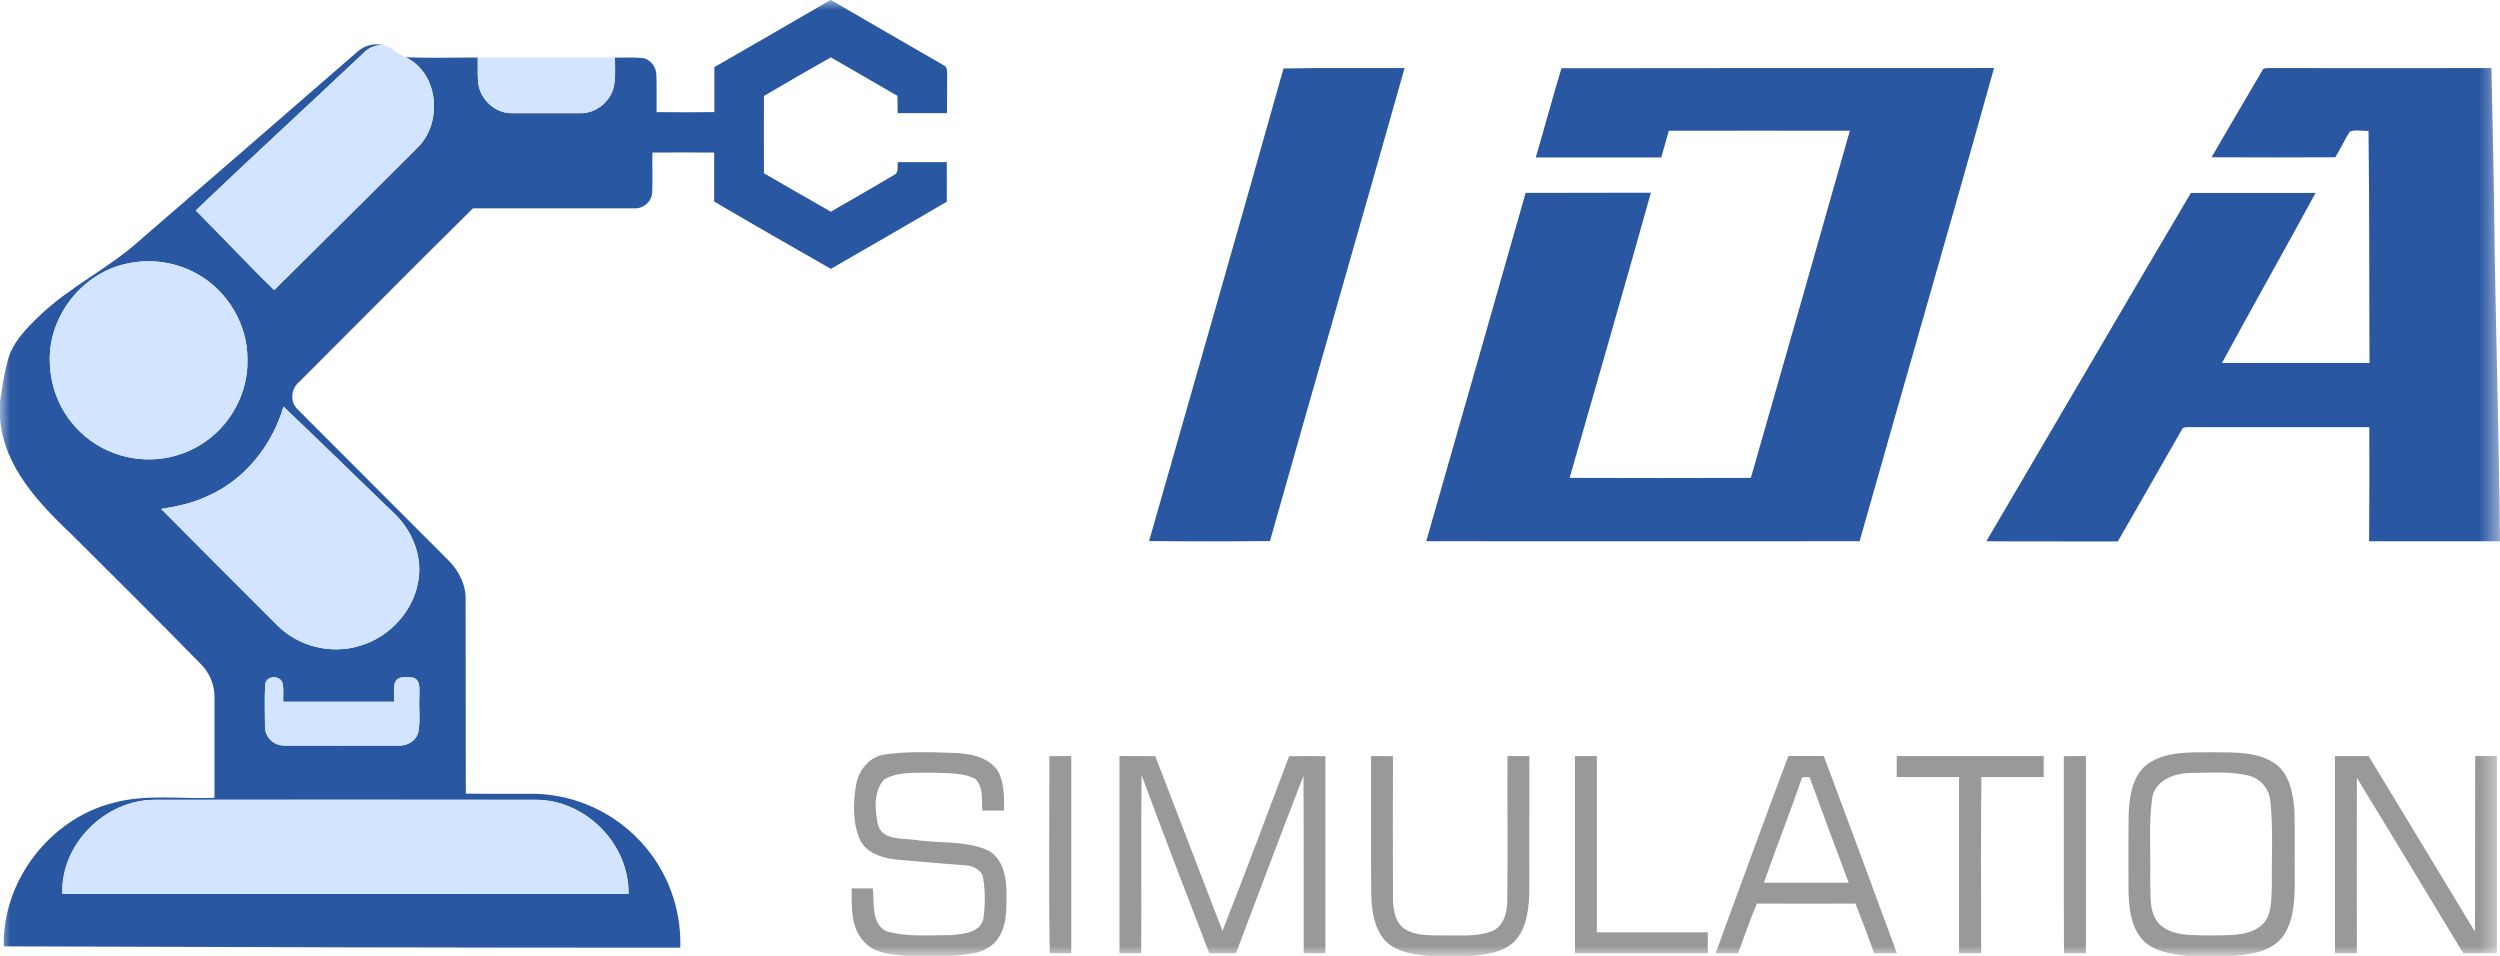
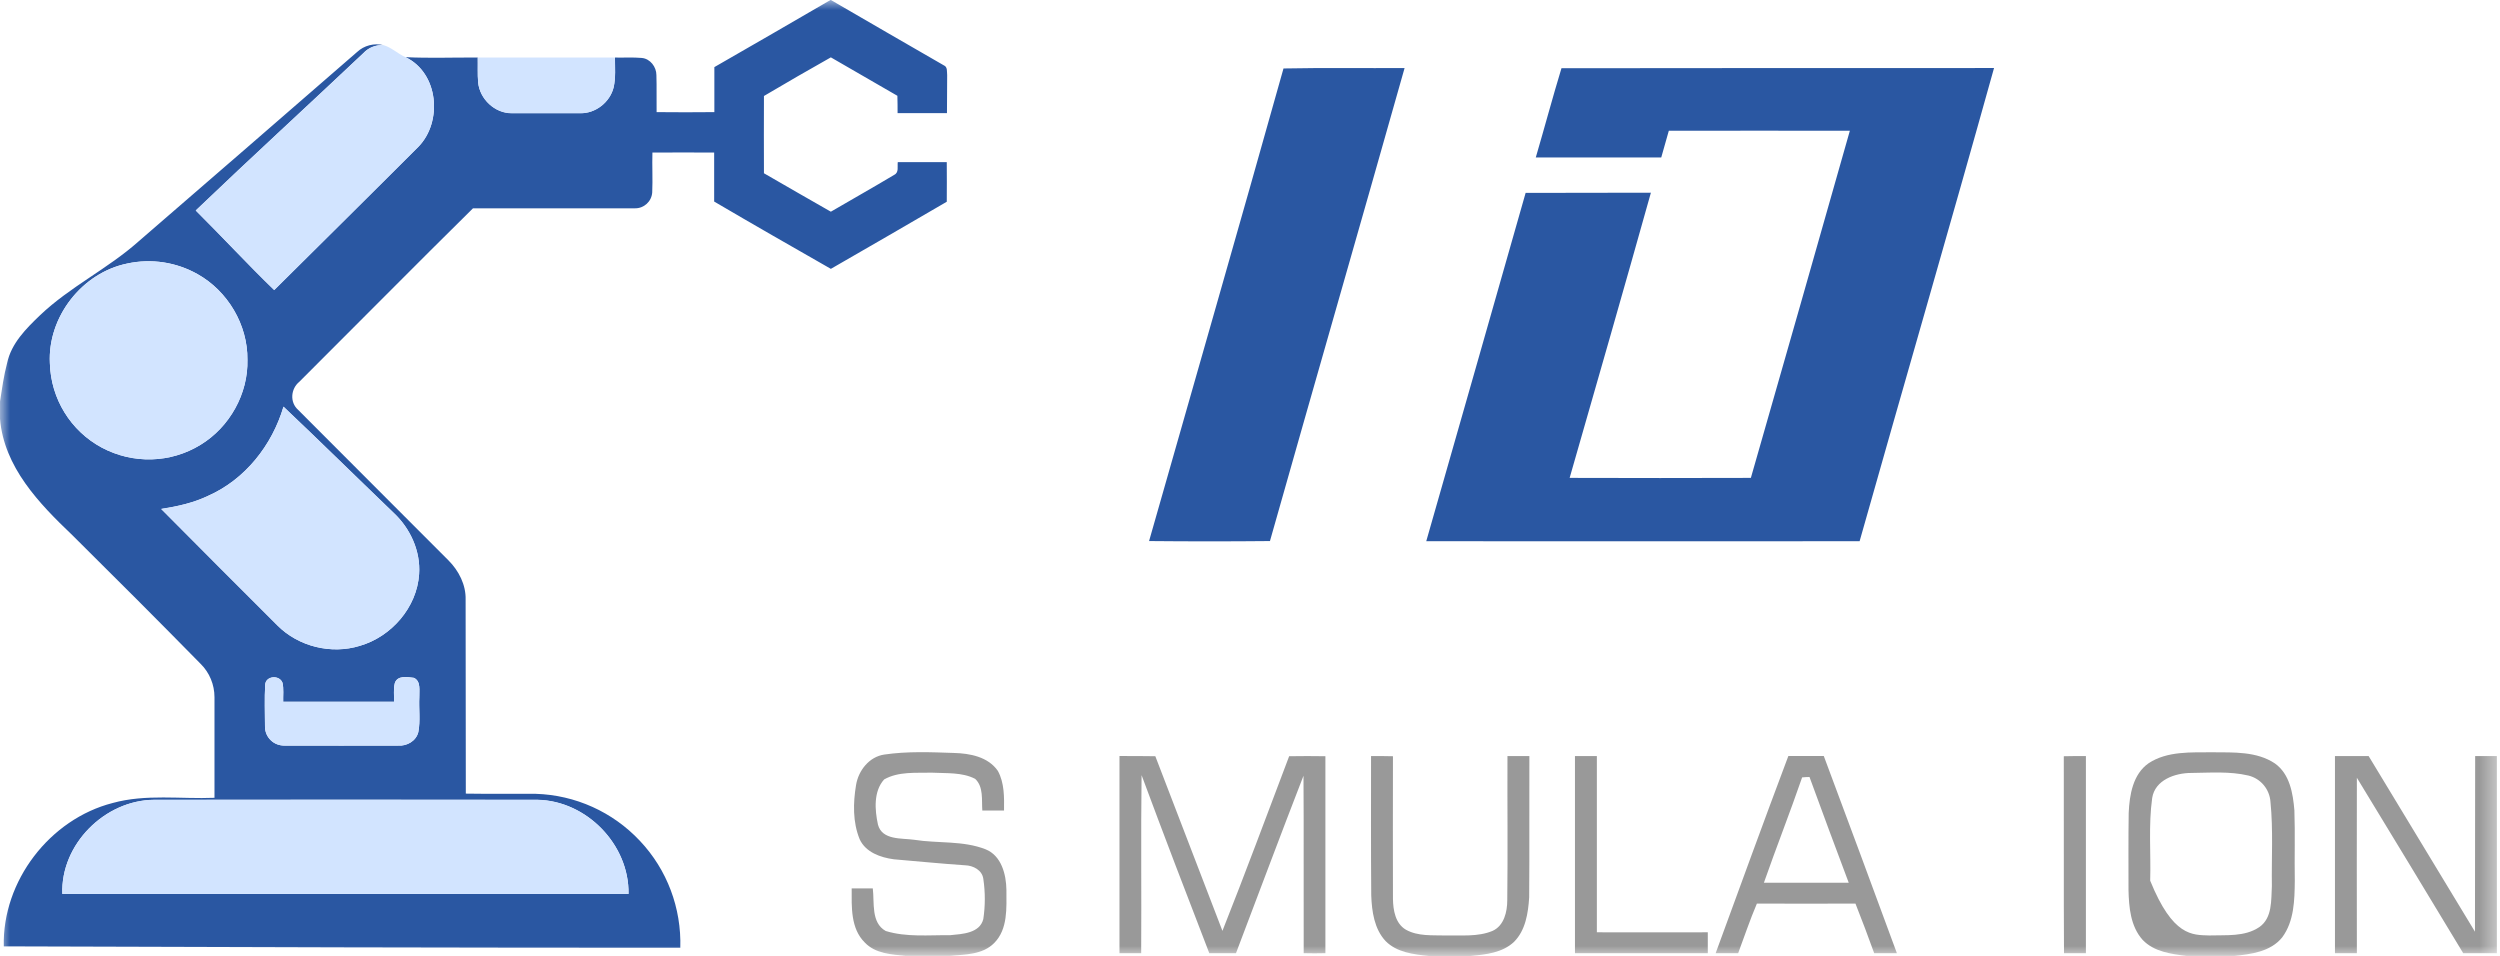
<svg xmlns="http://www.w3.org/2000/svg" xmlns:xlink="http://www.w3.org/1999/xlink" width="125.532" height="48" viewBox="0 0 125.532 48" fill="none">
  <defs>
    <rect id="path_0" x="0" y="0" width="125.532" height="48" />
  </defs>
  <g opacity="1" transform="translate(0 0)  rotate(0 62.766 24)">
    <mask id="bg-mask-0" fill="white">
      <use xlink:href="#path_0" />
    </mask>
    <g mask="url(#bg-mask-0)">
      <path id="分组 1" fill-rule="evenodd" style="fill:#2A57A2" transform="translate(0 0)  rotate(0 23.778 23.793)" opacity="1" d="M41.72 13.5C43.66 12.38 45.61 11.26 47.54 10.13C47.54 9.47 47.55 8.8 47.54 8.14C46.72 8.14 45.9 8.14 45.08 8.14C45.05 8.36 45.15 8.66 44.9 8.78C43.85 9.41 42.78 10.01 41.72 10.63C40.6 9.99 39.48 9.35 38.36 8.7C38.35 7.41 38.36 6.11 38.36 4.82C39.47 4.16 40.59 3.52 41.72 2.88C42.83 3.52 43.95 4.17 45.06 4.81C45.07 5.1 45.07 5.39 45.07 5.68C45.9 5.68 46.72 5.68 47.55 5.68C47.56 5.05 47.55 4.41 47.56 3.77C47.54 3.6 47.59 3.36 47.39 3.28C45.5 2.19 43.61 1.1 41.72 0L41.7 0C39.76 1.13 37.82 2.25 35.87 3.37C35.87 4.12 35.87 4.88 35.87 5.63C34.9 5.64 33.94 5.64 32.97 5.63C32.96 5.01 32.98 4.39 32.96 3.77C32.96 3.36 32.65 2.95 32.23 2.91C31.78 2.87 31.33 2.9 30.88 2.89C30.88 3.39 30.92 3.89 30.81 4.38C30.63 5.13 29.9 5.71 29.12 5.68C27.98 5.68 26.84 5.68 25.7 5.68C24.85 5.69 24.08 4.97 24.01 4.13C23.97 3.72 24 3.3 23.99 2.89C22.78 2.88 21.57 2.93 20.36 2.87C22.02 3.66 22.24 6.11 21.01 7.37C18.6 9.78 16.18 12.17 13.77 14.56C12.42 13.26 11.16 11.89 9.83 10.57C12.61 7.91 15.45 5.31 18.24 2.67C18.5 2.39 18.88 2.24 19.27 2.27C18.79 2.15 18.28 2.28 17.92 2.62C14.27 5.79 10.62 8.96 6.96 12.12C5.41 13.5 3.51 14.4 2.01 15.83C1.31 16.5 0.57 17.24 0.36 18.22C0.19 18.86 0.1 19.51 0 20.16L0 21.03C0.2 23.45 1.96 25.28 3.63 26.87C5.79 29.01 7.94 31.16 10.07 33.33C10.52 33.77 10.77 34.38 10.77 35.01C10.77 36.69 10.77 38.38 10.77 40.06C9.07 40.13 7.32 39.86 5.66 40.32C2.5 41.13 0.11 44.24 0.19 47.52C11.51 47.56 22.84 47.59 34.16 47.59C34.22 45.6 33.5 43.67 32.13 42.22C30.77 40.77 28.89 39.92 26.9 39.86C25.73 39.85 24.56 39.87 23.39 39.85C23.38 36.61 23.39 33.36 23.38 30.11C23.4 29.37 23.04 28.66 22.52 28.14C20 25.62 17.48 23.1 14.97 20.58C14.54 20.2 14.6 19.52 15.03 19.17C17.94 16.27 20.83 13.34 23.75 10.46C26.46 10.46 29.17 10.46 31.88 10.46C32.33 10.47 32.72 10.12 32.75 9.66C32.78 9 32.74 8.33 32.76 7.66C33.79 7.66 34.83 7.65 35.86 7.66C35.86 8.48 35.86 9.3 35.86 10.12C37.8 11.26 39.76 12.38 41.72 13.5Z M2.504 18.242C2.554 20.022 3.544 21.632 5.104 22.472C6.674 23.312 8.564 23.262 10.074 22.332C11.534 21.442 12.464 19.762 12.424 18.062C12.444 16.302 11.434 14.612 9.914 13.762C8.844 13.162 7.594 12.972 6.394 13.232C4.114 13.692 2.384 15.922 2.504 18.242Z M10.444 24.9C9.704 25.26 8.894 25.43 8.094 25.56C10.024 27.51 11.984 29.46 13.924 31.4C14.984 32.47 16.634 32.87 18.064 32.43C19.654 31.97 20.934 30.5 21.044 28.83C21.124 27.68 20.604 26.54 19.764 25.75C17.914 23.98 16.094 22.18 14.234 20.42L14.234 20.42C13.664 22.36 12.304 24.08 10.444 24.9Z M13.316 34.377C13.276 35.077 13.306 35.786 13.306 36.486C13.306 36.736 13.406 36.986 13.596 37.166C13.776 37.346 14.026 37.437 14.276 37.437C16.186 37.447 18.086 37.437 19.996 37.437C20.436 37.467 20.896 37.206 21.006 36.757C21.116 36.187 21.026 35.587 21.056 35.007C21.046 34.687 21.146 34.206 20.786 34.036C20.466 33.996 19.956 33.897 19.826 34.297C19.746 34.596 19.796 34.926 19.786 35.236C17.926 35.236 16.076 35.236 14.216 35.236C14.206 34.916 14.256 34.596 14.186 34.286C14.036 33.877 13.346 33.926 13.316 34.377L13.316 34.377Z M31.56 44.884C31.6 42.414 29.46 40.214 26.99 40.164C20.58 40.154 14.16 40.154 7.74 40.164C5.27 40.174 3.04 42.394 3.13 44.884C12.61 44.894 22.08 44.894 31.56 44.884Z " />
      <path id="路径 6" fill-rule="evenodd" style="fill:#2A57A2" transform="translate(57.698 3.418)  rotate(0 6.416 11.881)" opacity="1" d="M0,23.75C2.02,23.77 4.05,23.77 6.07,23.75C8.31,15.83 10.59,7.93 12.83,0C10.81,0.01 8.78,-0.02 6.75,0.02C4.53,7.94 2.25,15.84 0,23.75Z " />
      <path id="路径 7" fill-rule="evenodd" style="fill:#2A57A2" transform="translate(71.616 3.416)  rotate(0 14.257 11.882)" opacity="1" d="M4.99,6.27C3.33,12.1 1.67,17.93 0,23.76C7.25,23.76 14.51,23.77 21.76,23.76C24,15.83 26.3,7.93 28.51,0C21.27,0 14.03,0 6.79,0.01C6.34,1.49 5.94,2.99 5.5,4.49C7.6,4.49 9.7,4.49 11.8,4.49C11.92,4.04 12.06,3.6 12.18,3.15C15.21,3.15 18.24,3.14 21.27,3.15C19.62,8.96 17.97,14.77 16.3,20.58C13.26,20.59 10.23,20.59 7.2,20.58C8.57,15.81 9.94,11.04 11.28,6.26C9.18,6.27 7.08,6.26 4.99,6.27Z " />
-       <path id="路径 8" fill-rule="evenodd" style="fill:#2A57A2" transform="translate(99.74 3.418)  rotate(0 12.896 11.884)" opacity="1" d="M19.22,23.76C21.41,23.76 23.6,23.76 25.79,23.76C25.75,18.84 25.6,13.93 25.52,9.01C25.5,6.01 25.42,3.01 25.36,0C21.65,0 17.93,0.01 14.22,0C14.08,0.01 13.89,-0.03 13.84,0.15C13,1.59 12.14,3.03 11.31,4.48C13.38,4.49 15.45,4.49 17.52,4.48C17.78,4.07 17.98,3.61 18.25,3.19C18.54,3.08 18.88,3.17 19.19,3.15C19.24,7.04 19.22,10.92 19.24,14.81L11.83,14.81C13.38,11.95 14.98,9.13 16.53,6.27C14.45,6.27 12.36,6.27 10.27,6.27C6.83,12.09 3.43,17.93 0,23.76C2.2,23.78 4.4,23.76 6.6,23.77C7.68,21.9 8.75,20.02 9.82,18.15C9.88,18.01 10.05,18.04 10.17,18.03C13.19,18.03 16.21,18.03 19.23,18.03C19.24,19.94 19.23,21.85 19.22,23.76Z " />
      <path id="路径 9" fill-rule="evenodd" style="fill:#D2E4FF" transform="translate(9.827 2.269)  rotate(0 5.983 6.148)" opacity="1" d="M0,8.3C1.33,9.62 2.6,11 3.94,12.3C6.35,9.9 8.78,7.51 11.18,5.1C12.41,3.84 12.2,1.39 10.53,0.6C10.15,0.43 9.84,0.12 9.44,0C9.05,-0.03 8.68,0.12 8.42,0.41C5.62,3.04 2.78,5.64 0,8.3Z " />
      <path id="路径 10" fill-rule="evenodd" style="fill:#D2E4FF" transform="translate(23.986 2.889)  rotate(0 3.451 1.398)" opacity="1" d="M0.02,1.24C0.1,2.08 0.86,2.81 1.71,2.8C2.85,2.8 3.99,2.8 5.13,2.8C5.91,2.82 6.64,2.25 6.83,1.5C6.94,1.01 6.89,0.5 6.89,0C4.6,0 2.3,0 0,0C0.01,0.41 -0.01,0.83 0.02,1.24Z " />
      <path id="路径 11" fill-rule="evenodd" style="fill:#D2E4FF" transform="translate(2.494 13.122)  rotate(0 4.966 4.973)" opacity="1" d="M0.01,5.12C0.06,6.9 1.05,8.51 2.61,9.35C4.18,10.19 6.07,10.14 7.58,9.21C9.04,8.32 9.98,6.64 9.93,4.94C9.95,3.19 8.94,1.49 7.42,0.64C6.35,0.04 5.1,-0.15 3.9,0.11C1.62,0.58 -0.11,2.8 0.01,5.12Z " />
      <path id="路径 12" fill-rule="evenodd" style="fill:#D2E4FF" transform="translate(8.096 20.42)  rotate(0 6.481 6.093)" opacity="1" d="M2.35,4.48C1.61,4.83 0.8,5.01 0,5.13C1.94,7.09 3.89,9.03 5.83,10.98C6.89,12.05 8.54,12.45 9.97,12.01C11.56,11.55 12.84,10.08 12.95,8.41C13.03,7.25 12.51,6.11 11.67,5.33C9.83,3.56 8,1.76 6.14,0C5.57,1.93 4.21,3.66 2.35,4.48Z " />
      <path id="路径 13" fill-rule="evenodd" style="fill:#D2E4FF" transform="translate(13.295 34)  rotate(0 3.885 1.72)" opacity="1" d="M6.49,1.24C4.64,1.24 2.78,1.24 0.93,1.24C0.92,0.92 0.96,0.6 0.89,0.29C0.75,-0.12 0.05,-0.07 0.02,0.38C-0.02,1.08 0.01,1.78 0.01,2.48C0.01,2.74 0.11,2.99 0.3,3.17C0.48,3.35 0.73,3.44 0.99,3.44C2.89,3.44 4.8,3.44 6.7,3.44C7.14,3.47 7.6,3.21 7.71,2.76C7.82,2.19 7.73,1.59 7.76,1.01C7.75,0.68 7.85,0.21 7.49,0.04C7.18,0 6.67,-0.1 6.53,0.3C6.46,0.6 6.5,0.93 6.49,1.24Z " />
      <path id="路径 14" fill-rule="evenodd" style="fill:#D2E4FF" transform="translate(3.13 40.157)  rotate(0 14.213 2.366)" opacity="1" d="M28.43,4.73C28.47,2.26 26.33,0.05 23.86,0C17.45,0 11.03,0 4.61,0C2.13,0.02 -0.09,2.24 0,4.73C9.48,4.73 18.95,4.73 28.43,4.73Z " />
      <path id="路径 15" fill-rule="evenodd" style="fill:#999999" transform="translate(42.765 37.768)  rotate(0 3.884 5.115)" opacity="1" d="M2.12,5.38C3.31,5.48 4.5,5.6 5.69,5.68C6.1,5.69 6.55,5.92 6.61,6.36C6.71,7.03 6.71,7.71 6.61,8.38C6.43,9.1 5.55,9.13 4.95,9.19C3.87,9.18 2.75,9.3 1.71,8.98C0.96,8.56 1.15,7.56 1.06,6.84L0,6.84C0,7.77 -0.06,8.85 0.66,9.56C1.19,10.12 2.01,10.16 2.73,10.23L4.9,10.23C5.68,10.16 6.57,10.18 7.16,9.58C7.85,8.88 7.77,7.82 7.77,6.92C7.76,6.14 7.52,5.2 6.73,4.88C5.59,4.43 4.33,4.59 3.14,4.4C2.51,4.31 1.53,4.43 1.32,3.64C1.16,2.9 1.09,1.97 1.63,1.37C2.35,0.96 3.23,1.05 4.03,1.03C4.76,1.07 5.54,1 6.2,1.34C6.63,1.74 6.52,2.4 6.56,2.93C6.92,2.93 7.28,2.93 7.65,2.93C7.66,2.26 7.67,1.54 7.34,0.94C6.85,0.23 5.93,0.06 5.13,0.04C3.97,0 2.8,-0.05 1.64,0.12C0.88,0.23 0.34,0.92 0.22,1.65C0.07,2.55 0.05,3.51 0.4,4.37C0.7,5.03 1.45,5.29 2.12,5.38Z " />
-       <path id="分组 2" fill-rule="evenodd" style="fill:#999999" transform="translate(106.878 37.774)  rotate(0 4.174 5.114)" opacity="1" d="M0.01 3.04C-0.01 4.33 0 5.62 0 6.91C0.02 7.78 0.1 8.74 0.71 9.42C1.28 10.02 2.15 10.13 2.94 10.23L5.28 10.23C6.14 10.14 7.14 10.02 7.72 9.29C8.32 8.48 8.34 7.42 8.35 6.45C8.33 5.27 8.37 4.09 8.33 2.92C8.26 2.07 8.1 1.09 7.35 0.56C6.44 -0.05 5.28 0.01 4.23 0C3.15 0.01 1.95 -0.07 1.01 0.55C0.22 1.1 0.05 2.14 0.01 3.04Z M7.199 6.718C7.179 5.318 7.269 3.898 7.129 2.498C7.089 1.858 6.639 1.318 6.019 1.168C5.079 0.948 4.109 1.028 3.149 1.038L3.149 1.038C2.339 1.038 1.329 1.388 1.189 2.298C0.999 3.668 1.129 5.068 1.089 6.448C1.129 7.178 0.999 8.068 1.569 8.648C2.229 9.258 3.209 9.168 4.049 9.198C4.889 9.168 5.829 9.278 6.569 8.778C7.229 8.318 7.159 7.428 7.199 6.718Z " />
-       <path id="路径 18" fill-rule="evenodd" style="fill:#999999" transform="translate(52.681 37.963)  rotate(0 0.555 4.951)" opacity="1" d="M0.03,9.9L1.11,9.9C1.11,6.6 1.11,3.3 1.11,0C0.74,0 0.37,0 0.01,0.01C0.02,3.31 -0.03,6.61 0.03,9.9Z " />
+       <path id="分组 2" fill-rule="evenodd" style="fill:#999999" transform="translate(106.878 37.774)  rotate(0 4.174 5.114)" opacity="1" d="M0.01 3.04C-0.01 4.33 0 5.62 0 6.91C0.02 7.78 0.1 8.74 0.71 9.42C1.28 10.02 2.15 10.13 2.94 10.23L5.28 10.23C6.14 10.14 7.14 10.02 7.72 9.29C8.32 8.48 8.34 7.42 8.35 6.45C8.33 5.27 8.37 4.09 8.33 2.92C8.26 2.07 8.1 1.09 7.35 0.56C6.44 -0.05 5.28 0.01 4.23 0C3.15 0.01 1.95 -0.07 1.01 0.55C0.22 1.1 0.05 2.14 0.01 3.04Z M7.199 6.718C7.179 5.318 7.269 3.898 7.129 2.498C7.089 1.858 6.639 1.318 6.019 1.168C5.079 0.948 4.109 1.028 3.149 1.038L3.149 1.038C2.339 1.038 1.329 1.388 1.189 2.298C0.999 3.668 1.129 5.068 1.089 6.448C2.229 9.258 3.209 9.168 4.049 9.198C4.889 9.168 5.829 9.278 6.569 8.778C7.229 8.318 7.159 7.428 7.199 6.718Z " />
      <path id="路径 19" fill-rule="evenodd" style="fill:#999999" transform="translate(56.212 37.962)  rotate(0 5.172 4.952)" opacity="1" d="M4.51,9.9C4.96,9.9 5.4,9.9 5.85,9.9C6.98,6.93 8.09,3.95 9.24,0.99C9.26,3.96 9.24,6.93 9.25,9.9C9.61,9.91 9.98,9.91 10.34,9.9C10.34,6.6 10.34,3.31 10.34,0.01C9.73,0 9.13,0 8.52,0.01C7.41,2.94 6.32,5.88 5.17,8.78C4.04,5.86 2.93,2.93 1.8,0.01C1.2,0 0.6,0 0,0C0,3.3 0,6.6 0,9.9L1.09,9.9C1.11,6.92 1.07,3.94 1.11,0.96C2.22,3.95 3.36,6.93 4.51,9.9Z " />
      <path id="路径 20" fill-rule="evenodd" style="fill:#999999" transform="translate(68.844 37.963)  rotate(0 3.974 5.02)" opacity="1" d="M6.1,8.78C5.36,9.09 4.53,8.99 3.75,9.01C3.08,8.99 2.36,9.06 1.75,8.72C1.22,8.41 1.11,7.74 1.1,7.18C1.09,4.79 1.1,2.4 1.1,0.01C0.73,0 0.37,0 0,0C0,2.33 -0.01,4.67 0.01,7C0.04,7.8 0.16,8.68 0.73,9.29C1.29,9.86 2.14,9.96 2.9,10.04L4.99,10.04C5.75,9.97 6.6,9.88 7.18,9.33C7.76,8.75 7.89,7.88 7.94,7.1C7.96,4.73 7.94,2.37 7.95,0C7.58,0 7.22,0 6.85,0C6.84,2.41 6.87,4.83 6.84,7.24C6.84,7.82 6.68,8.52 6.1,8.78Z " />
      <path id="路径 21" fill-rule="evenodd" style="fill:#999999" transform="translate(79.083 37.963)  rotate(0 3.335 4.95)" opacity="1" d="M0,9.9C2.22,9.9 4.45,9.9 6.67,9.9C6.67,9.55 6.67,9.2 6.67,8.85C4.81,8.85 2.95,8.86 1.1,8.85C1.1,5.9 1.1,2.95 1.1,0C0.73,0 0.37,0 0,0C0,3.3 0,6.6 0,9.9Z " />
      <path id="分组 3" fill-rule="evenodd" style="fill:#999999" transform="translate(86.148 37.962)  rotate(0 4.55 4.951)" opacity="1" d="M0 9.9C0.38 9.9 0.75 9.9 1.13 9.9C1.44 9.07 1.72 8.23 2.07 7.41C3.72 7.42 5.37 7.41 7.02 7.41C7.35 8.24 7.66 9.07 7.96 9.9C8.34 9.9 8.72 9.9 9.1 9.9C7.89 6.6 6.66 3.3 5.43 0C4.84 0 4.25 0 3.65 0C2.41 3.29 1.21 6.6 0 9.9Z M2.422 6.363C3.842 6.363 5.262 6.363 6.682 6.363C6.012 4.593 5.362 2.823 4.712 1.053C4.592 1.053 4.462 1.063 4.342 1.073C3.732 2.843 3.042 4.593 2.422 6.363Z " />
-       <path id="路径 24" fill-rule="evenodd" style="fill:#999999" transform="translate(95.24 37.964)  rotate(0 3.69 4.951)" opacity="1" d="M0,1.05C1.04,1.05 2.09,1.05 3.13,1.05C3.13,4 3.13,6.95 3.13,9.9C3.5,9.9 3.87,9.9 4.24,9.9C4.24,6.95 4.22,4 4.25,1.05C5.29,1.05 6.34,1.05 7.38,1.05C7.38,0.7 7.38,0.35 7.38,0L0,0C0,0.35 0,0.7 0,1.05Z " />
      <path id="路径 25" fill-rule="evenodd" style="fill:#999999" transform="translate(103.629 37.963)  rotate(0 0.553 4.951)" opacity="1" d="M0.01,9.9C0.38,9.9 0.74,9.9 1.11,9.9C1.11,6.6 1.11,3.3 1.11,0C0.74,0 0.37,0 0,0.01C0.01,3.31 -0.01,6.6 0.01,9.9Z " />
      <path id="路径 26" fill-rule="evenodd" style="fill:#999999" transform="translate(117.245 37.963)  rotate(0 4.064 4.951)" opacity="1" d="M8.13,9.9C8.13,6.6 8.13,3.3 8.13,0C7.76,0 7.4,0 7.04,0C7.03,2.94 7.04,5.88 7.03,8.82C5.25,5.88 3.47,2.94 1.69,0C1.12,0 0.56,0 0,0C0,3.3 0,6.6 0,9.9C0.37,9.9 0.73,9.9 1.1,9.9C1.1,6.96 1.09,4.03 1.1,1.09C2.89,4.02 4.66,6.96 6.44,9.9L8.13,9.9Z " />
    </g>
  </g>
</svg>